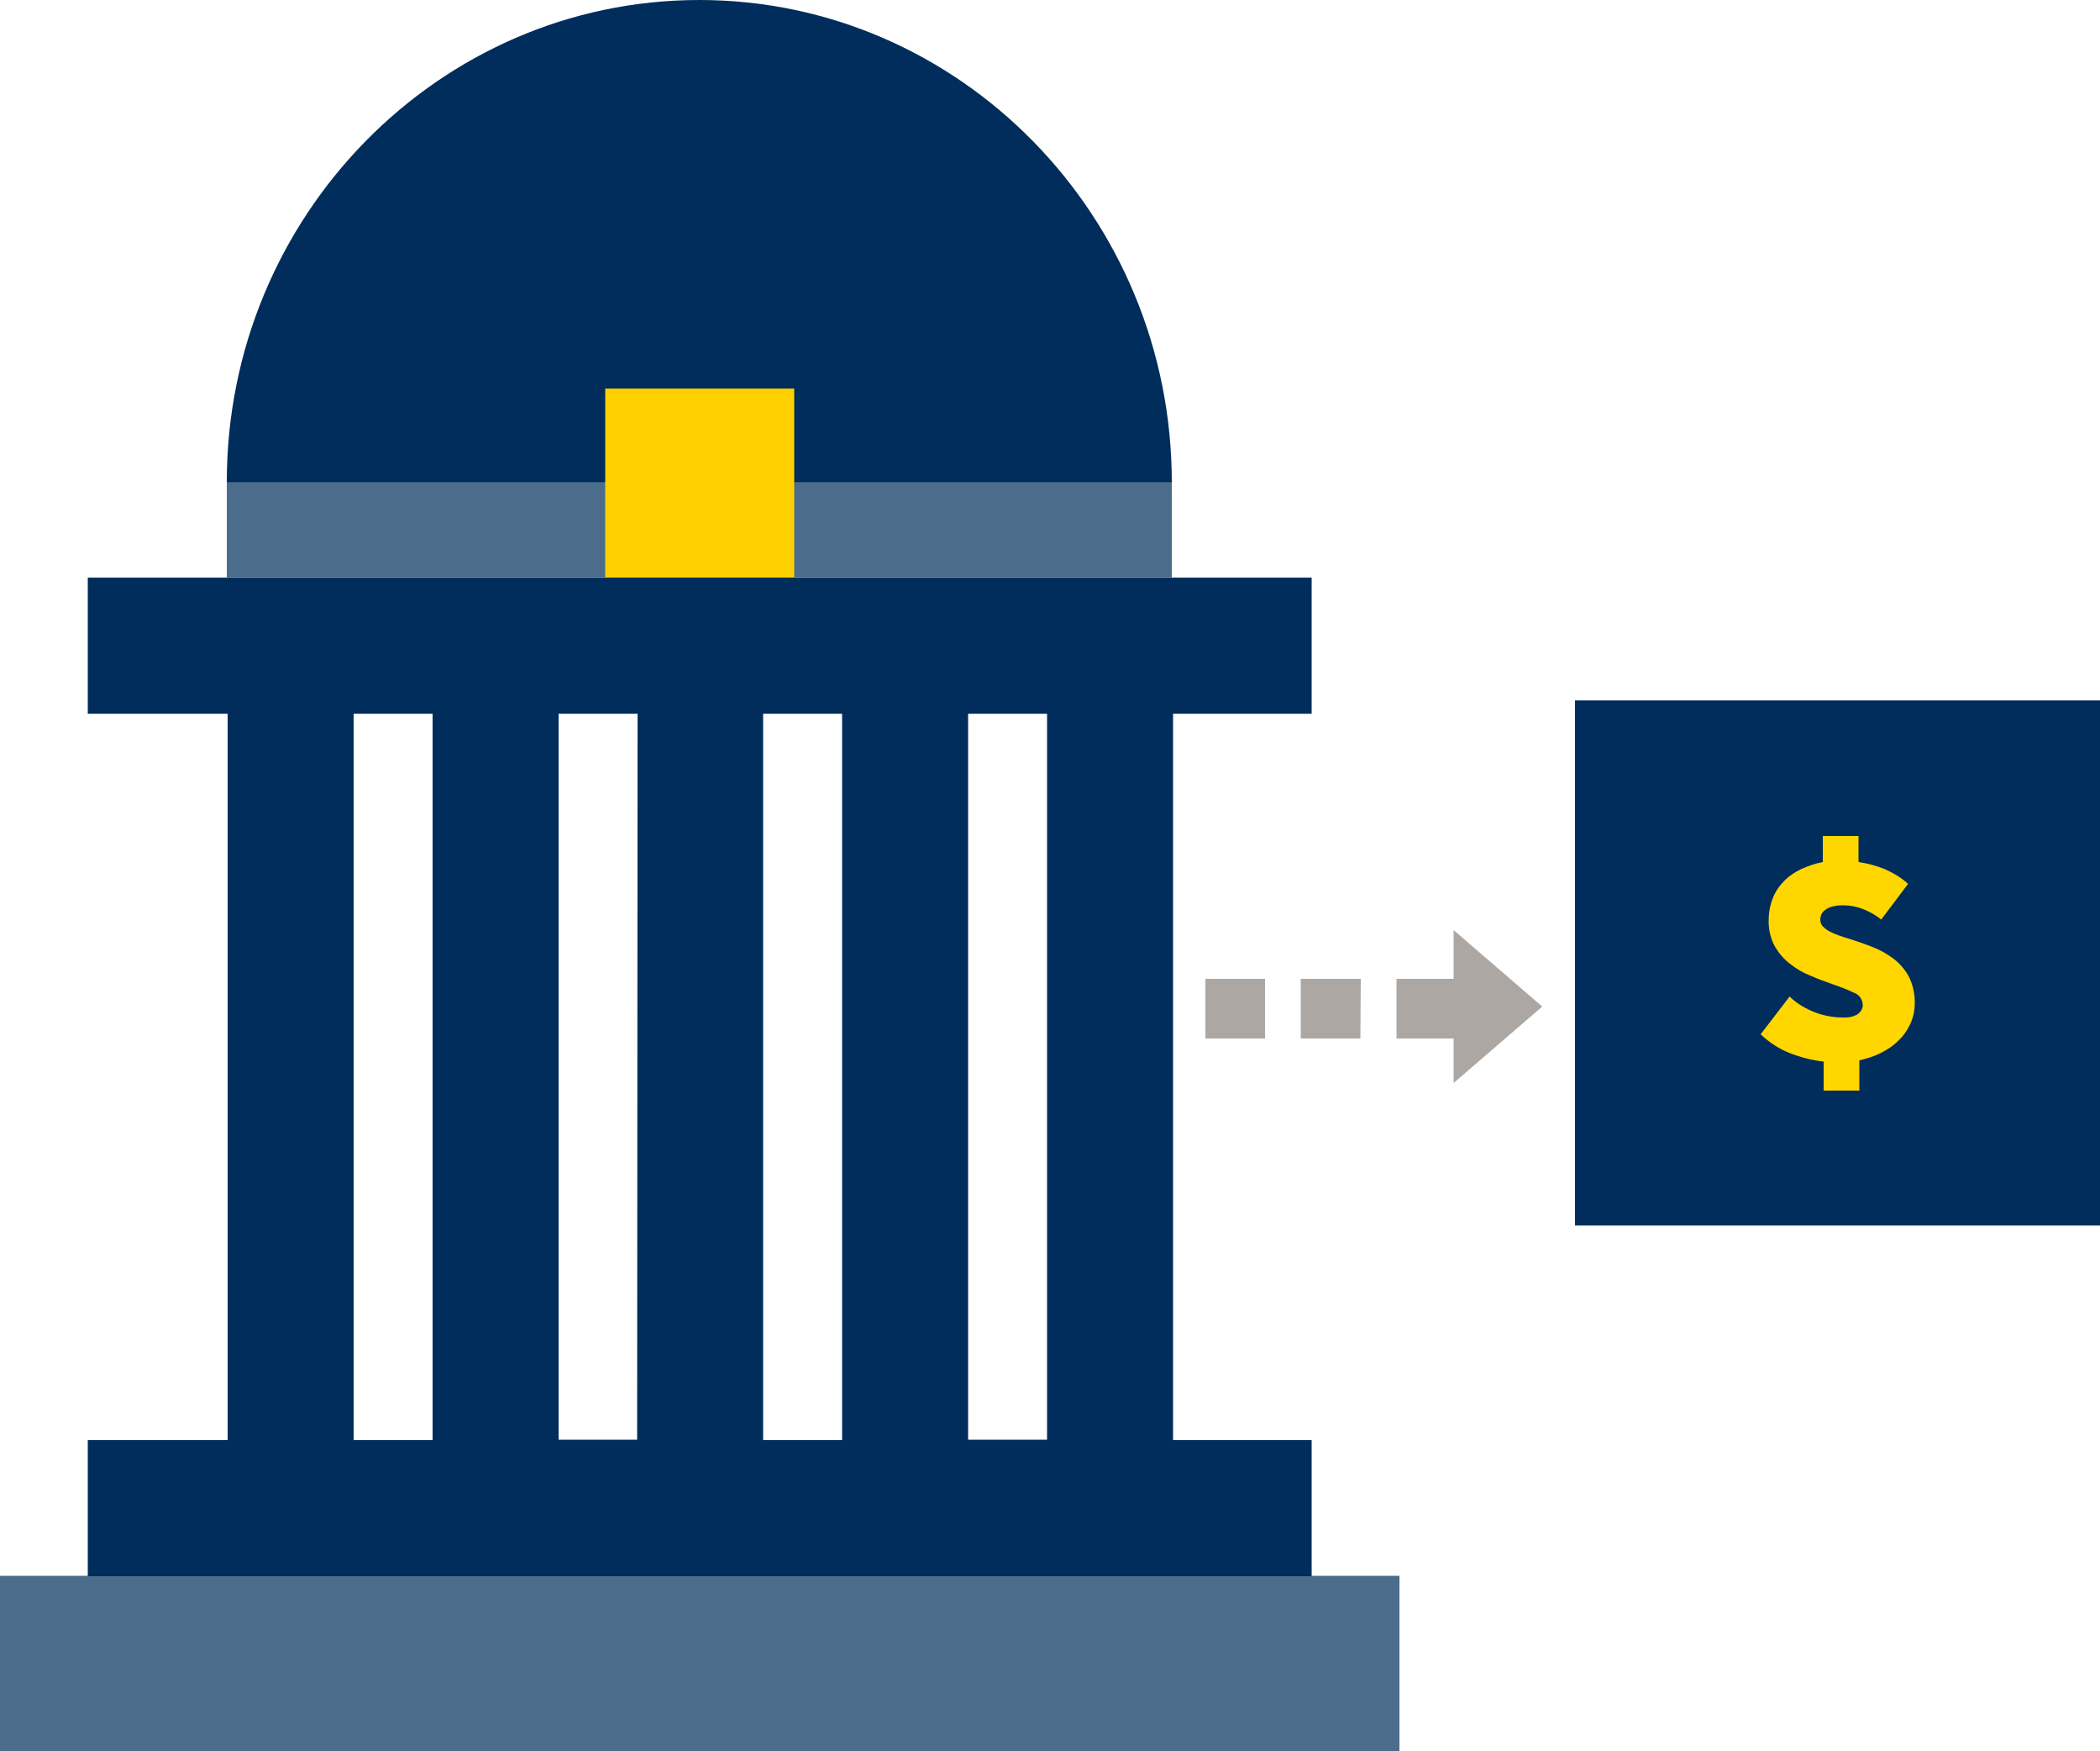
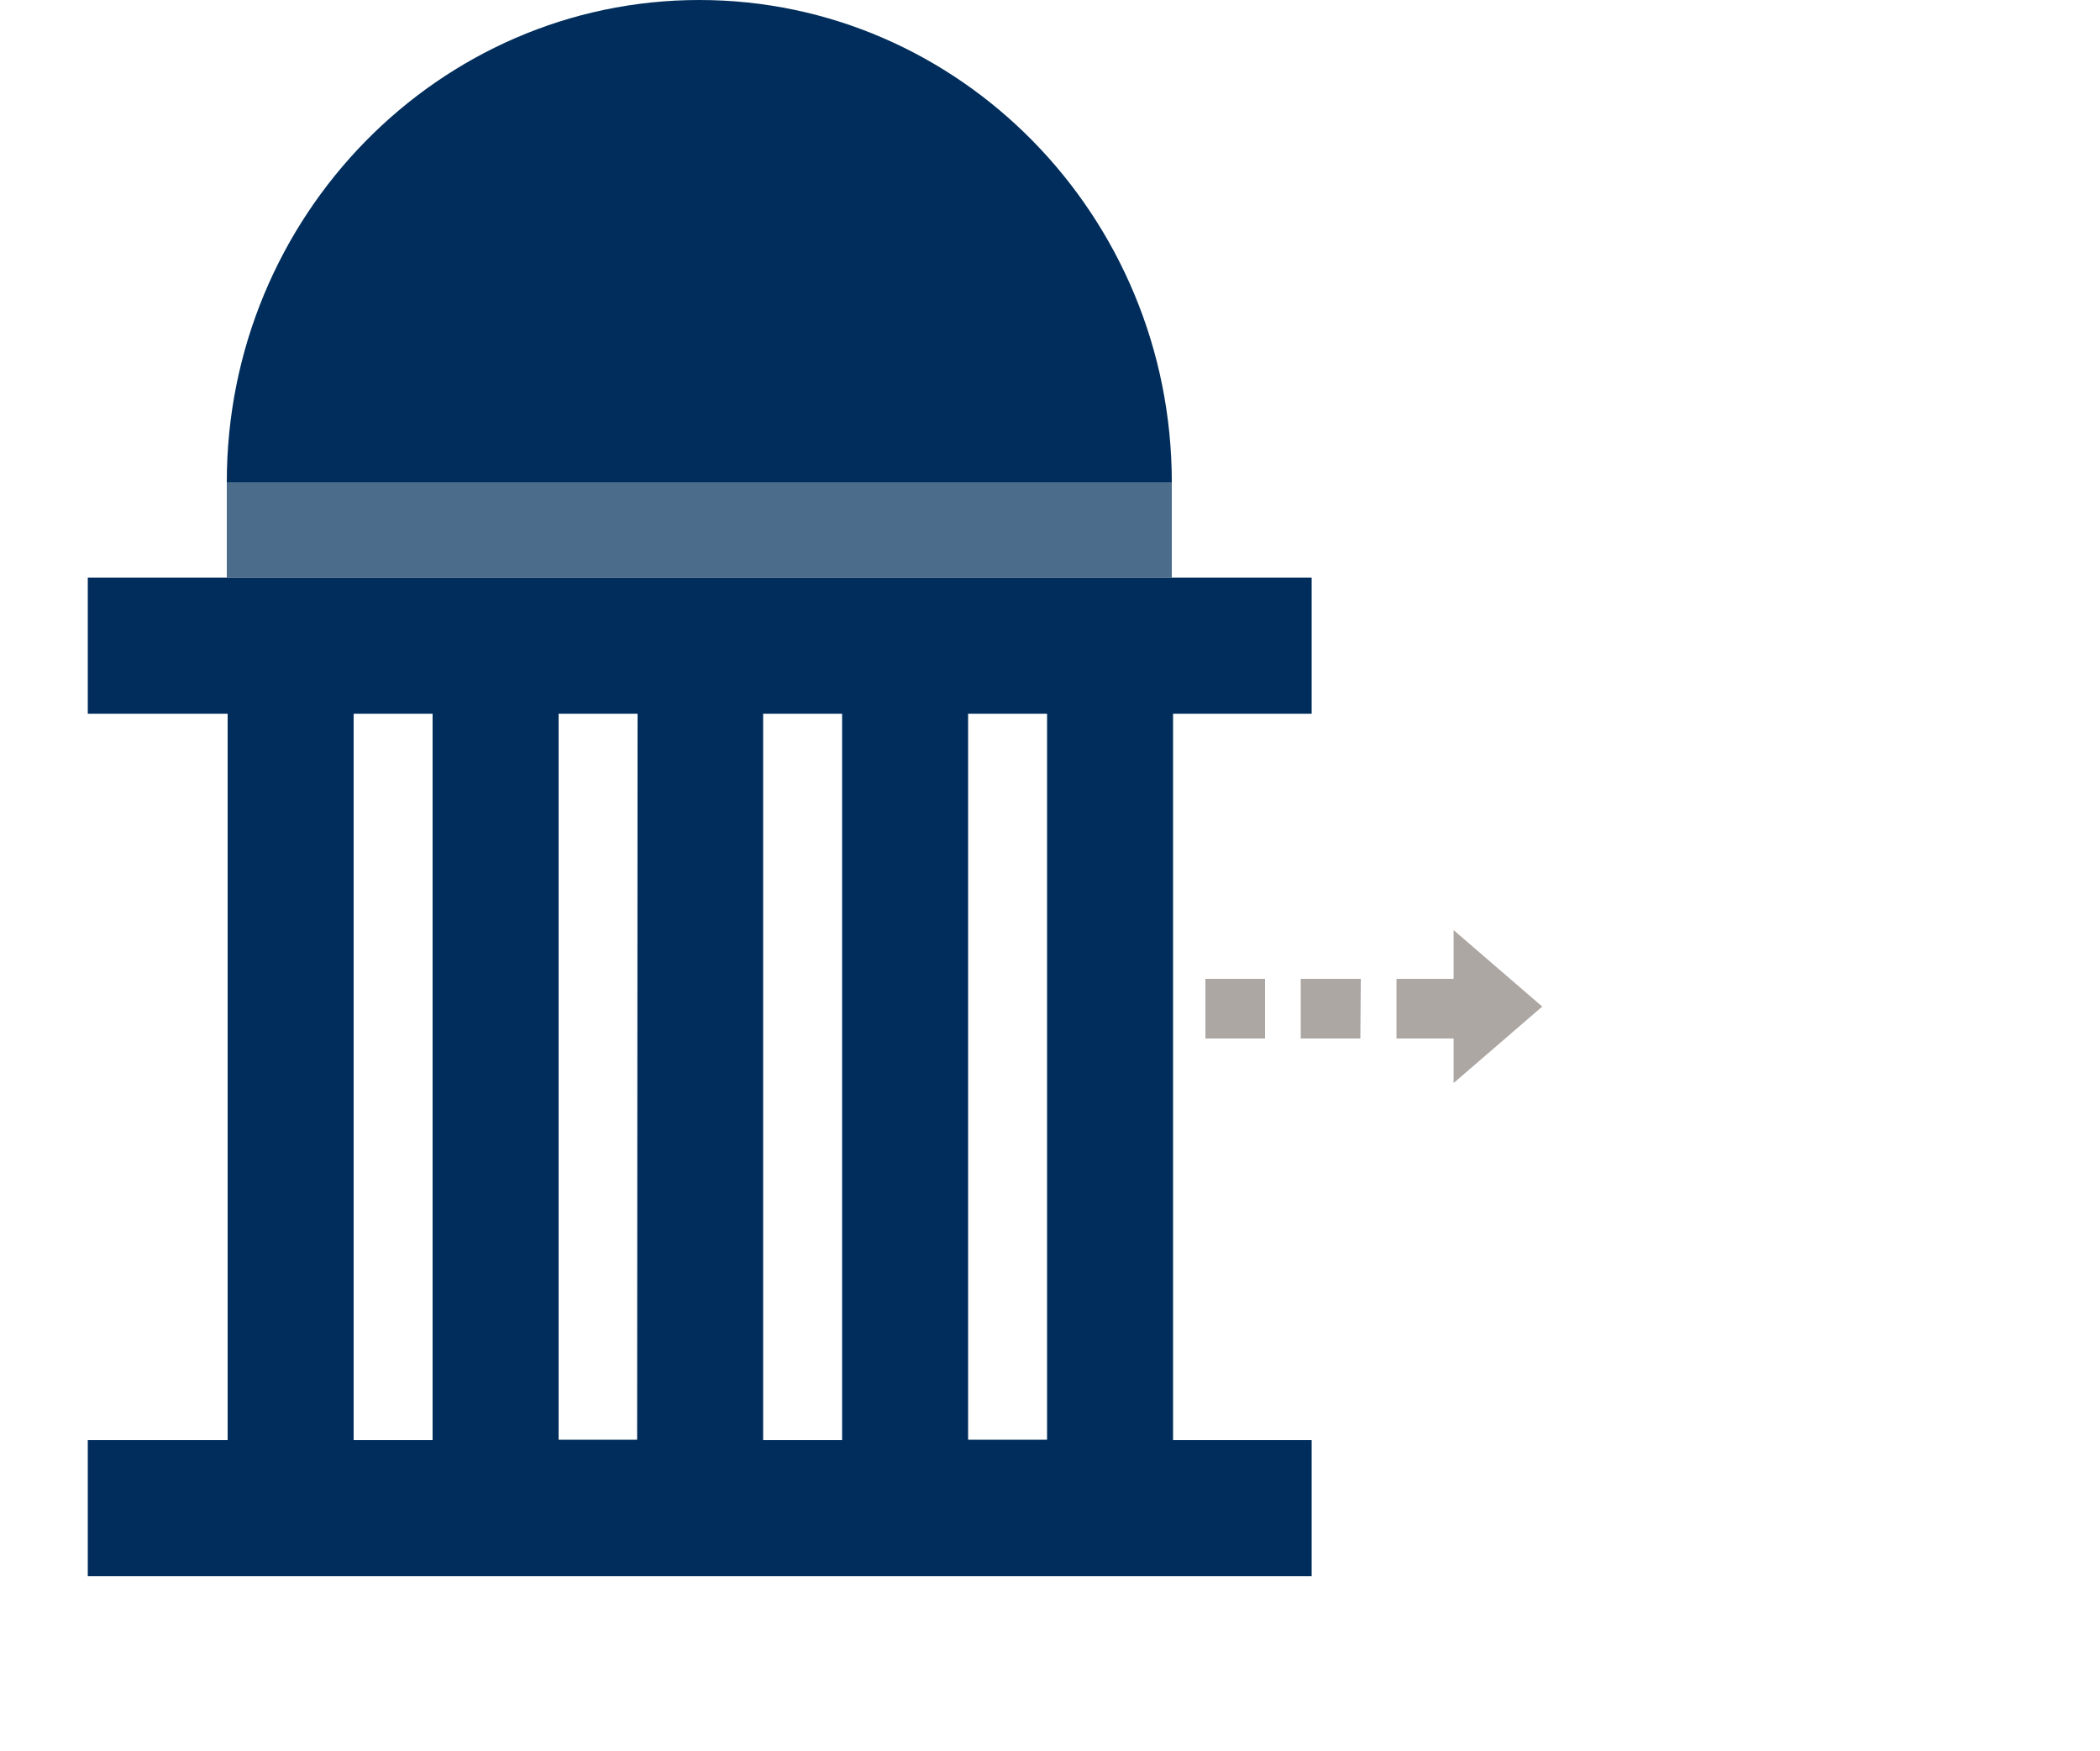
<svg xmlns="http://www.w3.org/2000/svg" version="1.1" id="Navy_icon_-Transparent_background" x="0px" y="0px" viewBox="0 0 500 416.8" style="enable-background:new 0 0 500 416.8;" xml:space="preserve">
  <style type="text/css">
	.st0{fill:#002D5B;}
	.st1{fill:#FFD600;}
	.st2{fill:#ADA7A3;}
	.st3{fill:#4C6C8C;}
	.st4{fill:#FFD000;}
</style>
  <g>
-     <rect x="375" y="166.7" class="st0" width="125" height="125" />
-     <path class="st1" d="M426.1,237.2c1.7,1.7,3.8,2.9,6.1,3.8c2.1,0.8,4.4,1.2,6.7,1.2c0.5,0,1,0,1.6-0.1c0.5-0.1,1-0.3,1.5-0.5   c0.4-0.2,0.8-0.6,1.1-1c0.3-0.5,0.5-1.1,0.4-1.6c-0.1-1.2-0.9-2.3-2.1-2.7c-1.4-0.7-3-1.3-5-2c-1.7-0.6-3.4-1.2-5.2-2   c-1.8-0.7-3.4-1.6-4.9-2.8c-1.5-1.1-2.7-2.5-3.7-4.2c-1-1.8-1.5-3.9-1.5-6c0-1.9,0.3-3.8,1-5.5c0.6-1.6,1.6-3,2.8-4.2   c1.2-1.2,2.6-2.1,4.1-2.8c1.6-0.7,3.3-1.3,5-1.6v-6.2h8.5v6.2c2.2,0.3,4.3,0.9,6.3,1.7c2,0.9,3.9,2,5.5,3.5l-6.4,8.5   c-1.3-1.1-2.8-1.9-4.3-2.5c-1.5-0.6-3.1-0.9-4.6-0.9c-0.6,0-1.2,0-1.8,0.1c-0.6,0.1-1.2,0.2-1.8,0.5c-0.5,0.2-1,0.6-1.4,1   c-0.4,0.5-0.6,1.2-0.6,1.8c0,0.6,0.2,1.2,0.6,1.6c0.5,0.5,1,0.9,1.6,1.2c0.7,0.4,1.5,0.7,2.3,1c0.9,0.3,1.8,0.6,2.8,0.9   c1.6,0.5,3.3,1.1,5.1,1.8c1.8,0.7,3.4,1.6,4.9,2.7c1.5,1.1,2.8,2.6,3.7,4.2c1,1.9,1.5,4.1,1.5,6.3c0,1.8-0.3,3.5-1.1,5.2   c-0.7,1.5-1.7,2.9-2.9,4c-1.2,1.2-2.6,2.1-4.2,2.9c-1.6,0.8-3.3,1.3-5,1.7v7.2h-8.5v-6.9c-2.7-0.3-5.4-1-8-2c-2.6-1-5-2.6-7-4.5   L426.1,237.2z" />
    <path class="st2" d="M346.7,247.2h-14.2V233h14.2V247.2z M323.9,247.2h-14.2V233H324L323.9,247.2z M301.2,247.2H287V233h14.2   L301.2,247.2z" />
    <polygon class="st2" points="367.2,239.6 346.1,221.4 346.1,257.8  " />
    <path class="st0" d="M54,115.2v-0.5C54,51.5,104.5,0,166.5,0s112.5,51.5,112.5,114.8v0.5" />
    <rect x="54" y="114.8" class="st3" width="225" height="22.7" />
-     <rect x="144.1" y="92.5" class="st4" width="45" height="45" />
-     <rect y="375.1" class="st3" width="333.2" height="41.7" />
    <path class="st0" d="M312.3,169.9v-32.4H20.9v32.4h33.3v172.9H20.9v32.4h291.4v-32.4h-33V169.9H312.3z M181.7,169.9h18.8v172.9   h-18.8V169.9z M151.7,342.7H133V169.9h18.8L151.7,342.7z M84.2,169.9H103v172.9H84.2V169.9z M249.3,342.7h-18.8V169.9h18.8   L249.3,342.7z" />
  </g>
</svg>